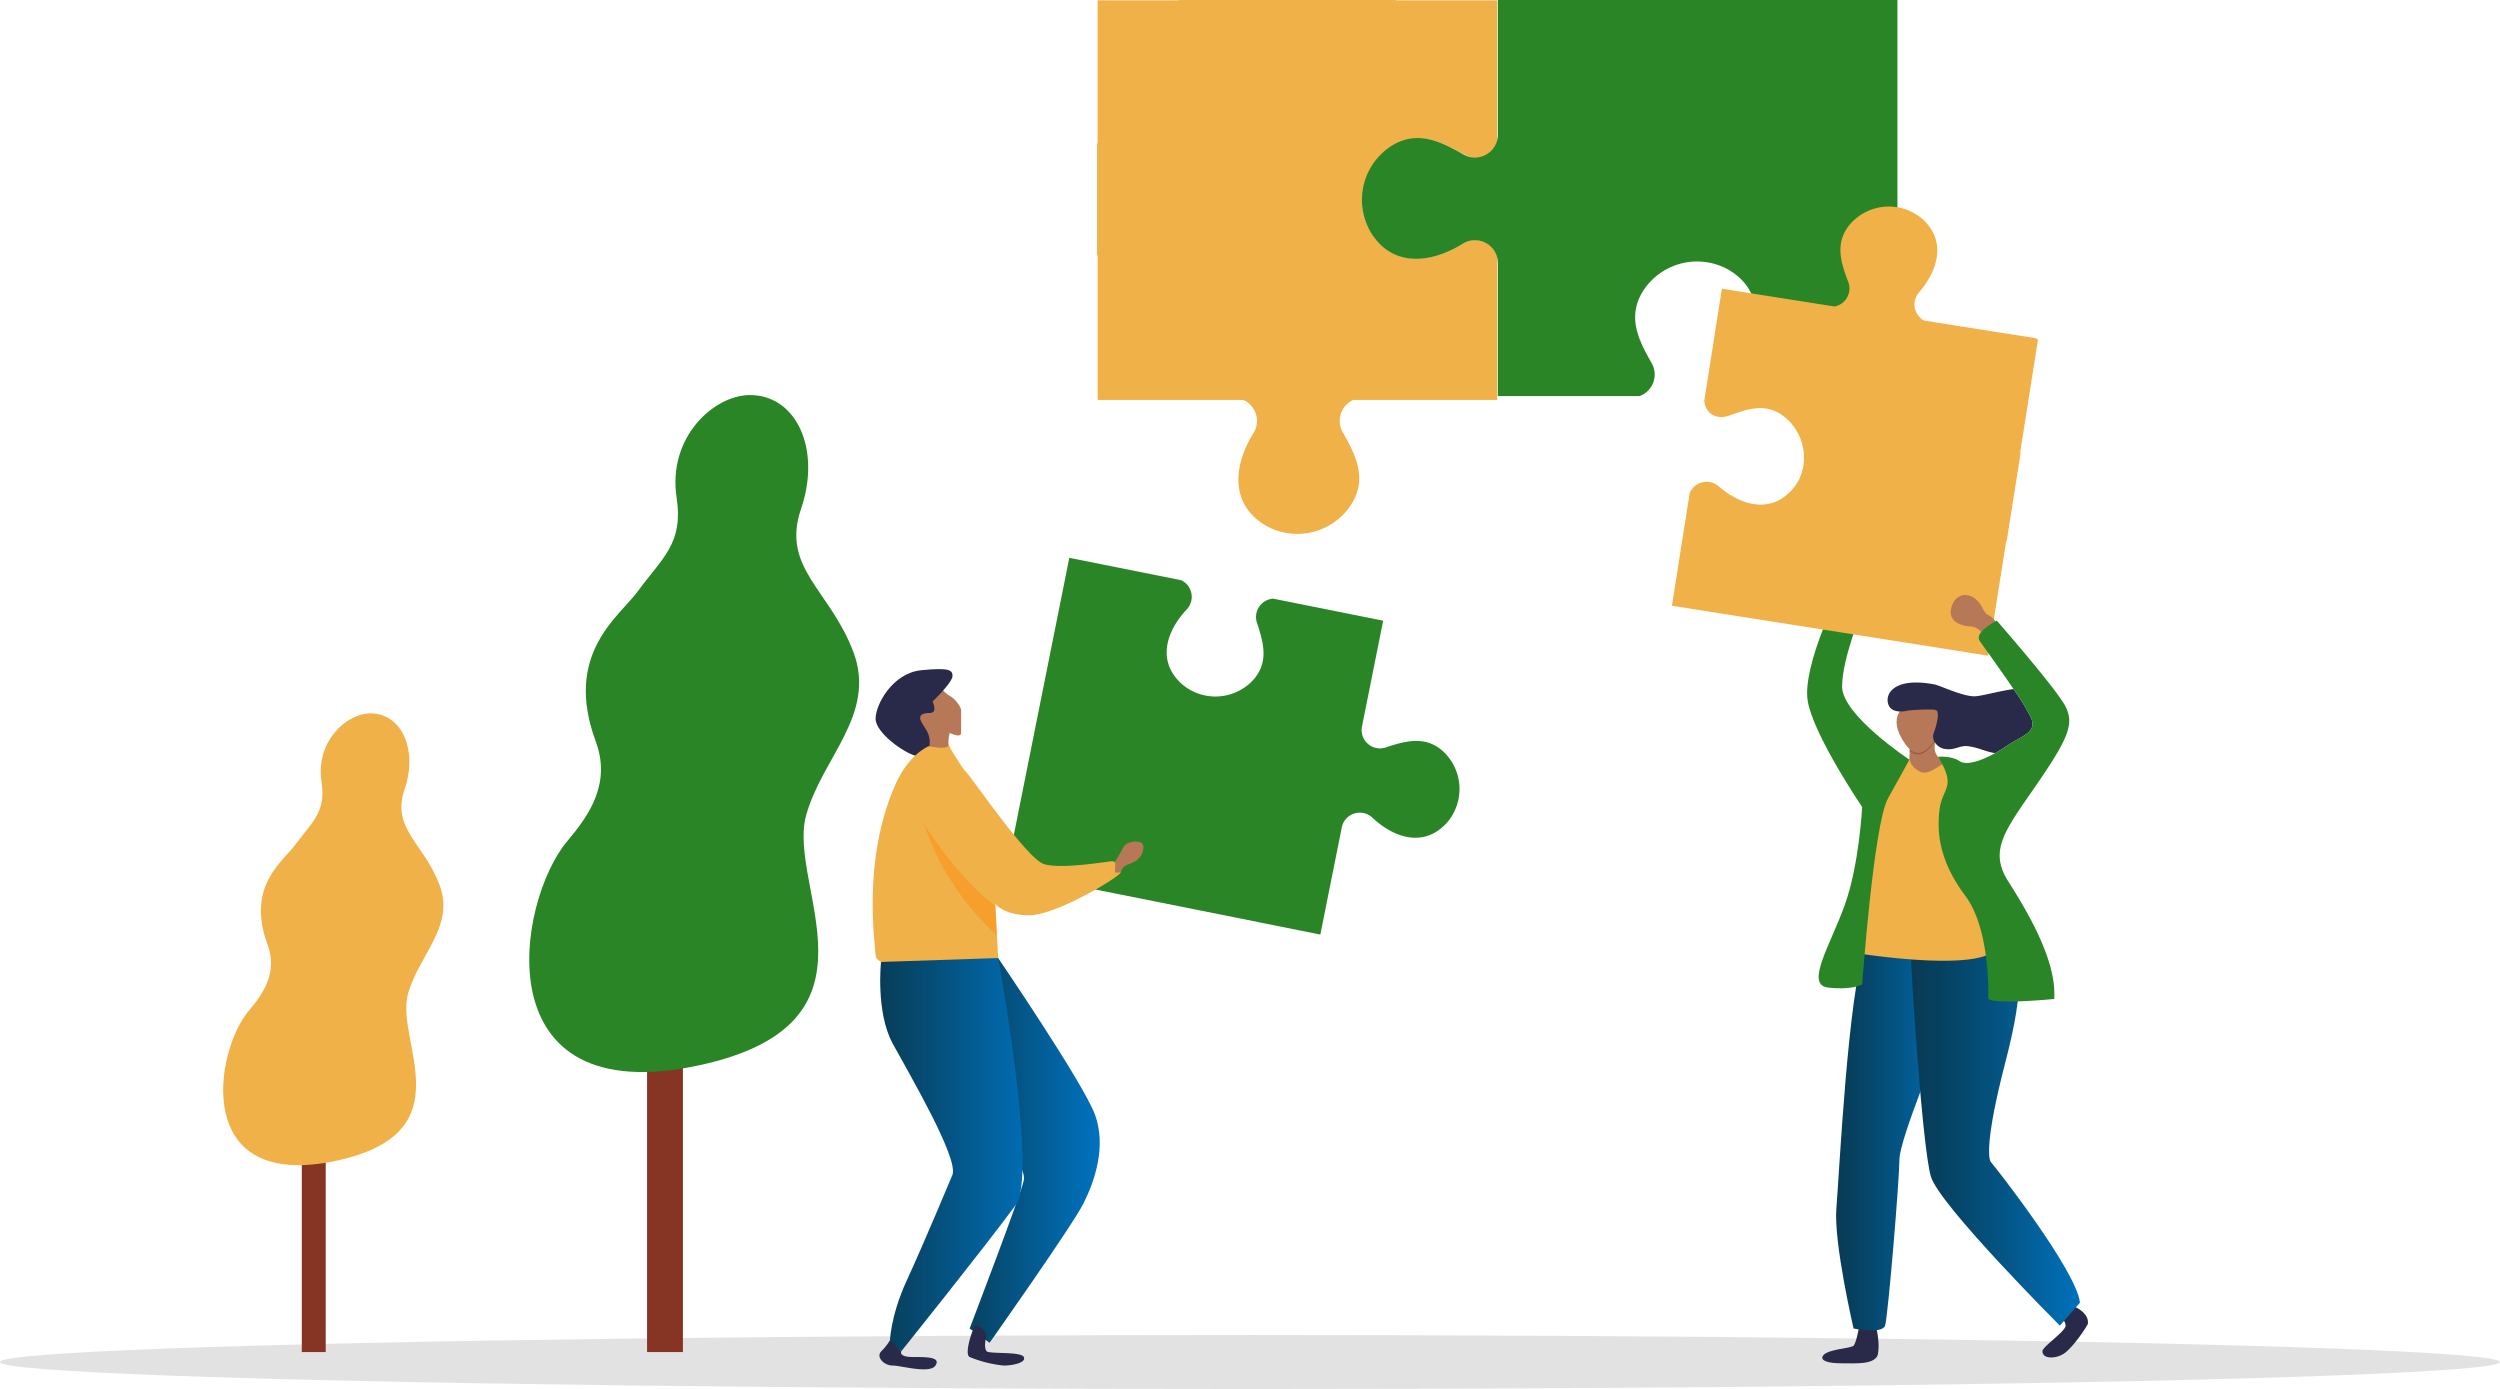
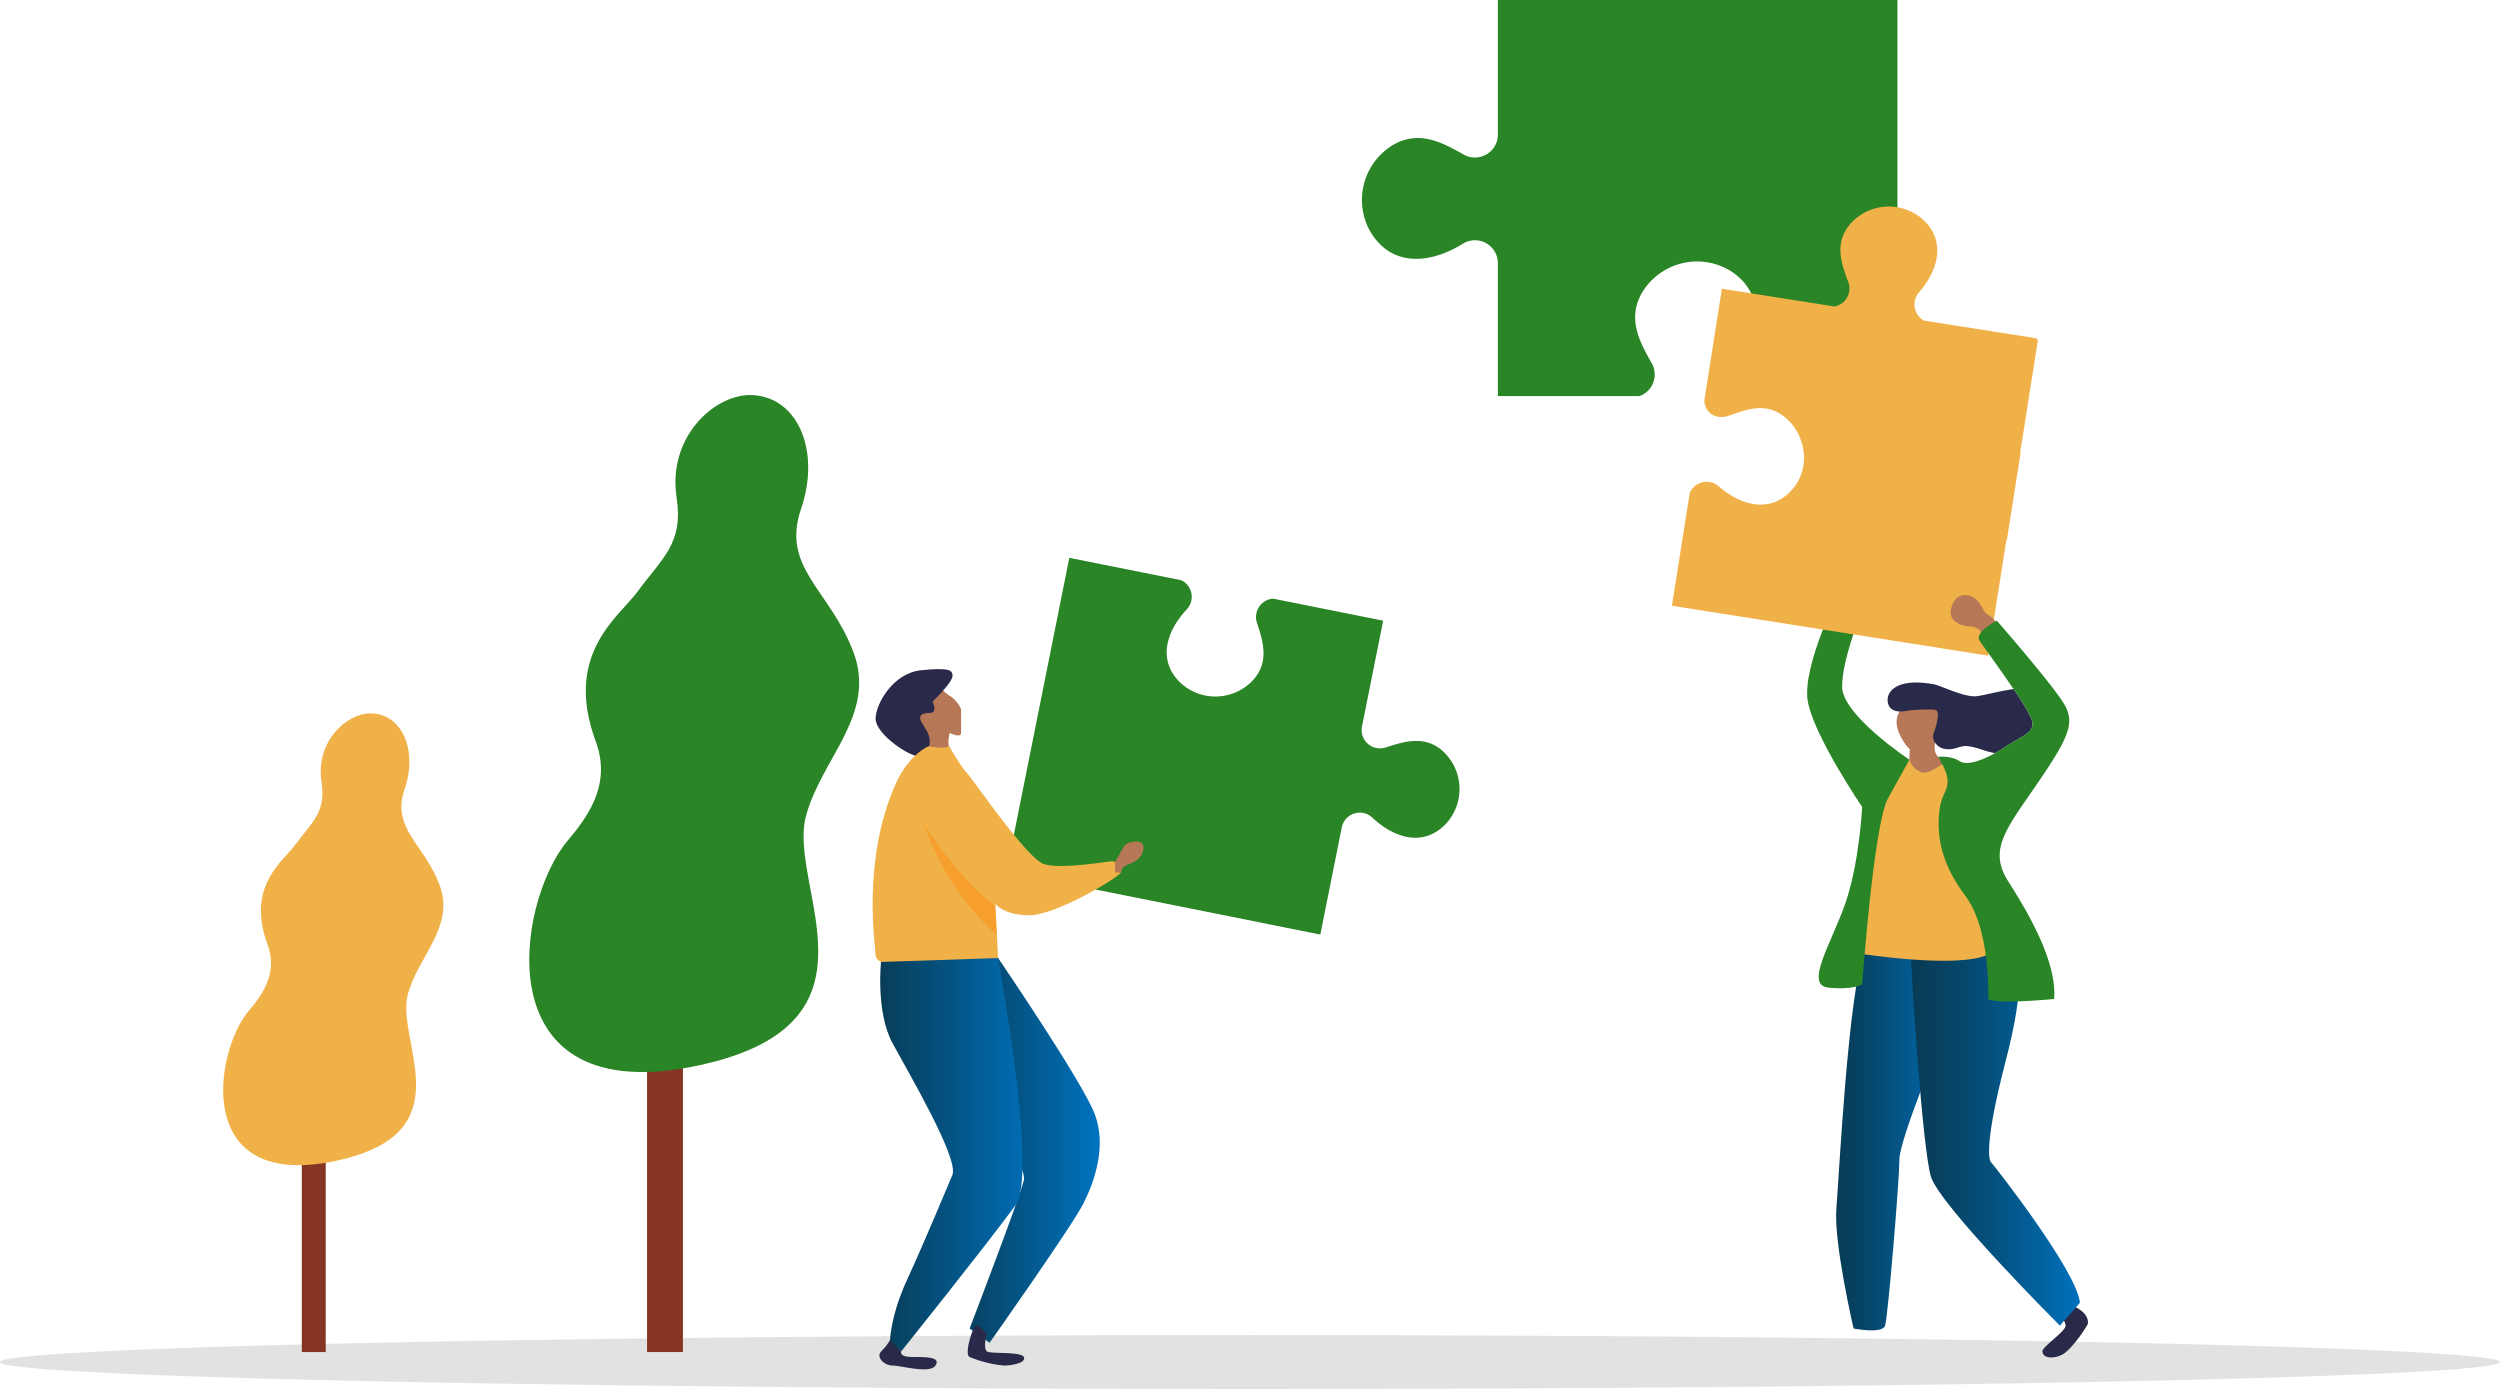
<svg xmlns="http://www.w3.org/2000/svg" width="712.942" height="396.119" viewBox="0 0 712.942 396.119">
  <defs>
    <style>.a{fill:#e2e2e2;}.b{fill:#298525;}.c{fill:#b77858;}.d{fill:#292949;}.e{fill:#f0b148;}.f{fill:url(#a);}.g{opacity:0.38;mix-blend-mode:multiply;isolation:isolate;fill:url(#c);}.h{fill:#9b5d42;}.i{fill:url(#d);}.j{fill:#863524;}</style>
    <linearGradient id="a" y1="0.5" x2="1" y2="0.5" gradientUnits="objectBoundingBox">
      <stop offset="0" stop-color="#083b54" />
      <stop offset="1" stop-color="#0071bc" />
    </linearGradient>
    <linearGradient id="c" y1="0.5" x2="1" y2="0.5" gradientUnits="objectBoundingBox">
      <stop offset="0.028" stop-color="#ff8200" />
      <stop offset="1" stop-color="#ff8200" />
    </linearGradient>
    <linearGradient id="d" y1="0.5" x2="1" y2="0.5" gradientUnits="objectBoundingBox">
      <stop offset="0" stop-color="#083b54" />
      <stop offset="0.187" stop-color="#064161" />
      <stop offset="0.536" stop-color="#045484" />
      <stop offset="1" stop-color="#0071bc" />
    </linearGradient>
  </defs>
  <g transform="translate(-86.693 -200.098)">
    <ellipse class="a" cx="356.471" cy="7.699" rx="356.471" ry="7.699" transform="translate(86.693 580.818)" />
    <g transform="translate(335.552 200.098)">
      <path class="b" d="M475.8,470.35l-17.554,87.675.442.088,89.066,17.833,6.117-30.552a5.239,5.239,0,0,1,8.728-2.785c6.227,5.862,14.821,8.636,21.306,1.382a14.654,14.654,0,0,0-1.49-20.6c-4.984-4.16-10.41-2.657-15.985-.8a5.239,5.239,0,0,1-6.792-6l6.037-30.152-31.368-6.28a5.243,5.243,0,0,0-4.622,6.886c1.857,5.574,3.363,11-.793,15.986a14.654,14.654,0,0,1-20.6,1.5c-7.258-6.481-4.488-15.078,1.37-21.308a5.238,5.238,0,0,0-1.564-8.314l-18.916-3.788L476.607,468.6l-.442-.089-.367,1.834Z" transform="translate(-420.086 -309.435)" />
      <g transform="translate(0 190.814)">
        <path class="c" d="M418.509,531.152a11.412,11.412,0,0,0,3.251,3.25c1.625.813,3.251,3.251,3.251,4.064v6.5c0,1.625-3.251,0-3.251,0s-.812,3.25,0,4.063-5.689,0-5.689,0-6.5-5.689-5.689-8.127,4.876-5.688,4.876-5.688Z" transform="translate(-399.791 -526.77)" />
        <path class="d" d="M409.774,532.809s1.625,3.251-.812,3.251-3.251.813-2.438,2.438,2.438,3.251,2.438,5.689-.813,4.876-4.064,4.063-11.377-6.5-11.377-10.565,4.876-13,13-13.815,8.939,0,8.939,1.625S411.4,531.184,409.774,532.809Z" transform="translate(-392.681 -523.551)" />
        <path class="e" d="M462.794,597.613c-.812,1.625-18.692,12.19-26.006,12.19s-9.752-3.25-9.752-3.25l.025.528.447,8.411.341,6.5s-16.253,7.315-22.755,4.876-12.19-3.251-12.19-5.688-4.063-26.818,5.689-48.76c3.852-8.663,9.451-10.841,9.451-10.841s4.705,1.081,5.754-.138c0,0,3.487,6.1,5.112,7.728s17.066,24.38,21.942,26.006,18.692-.812,19.5-.812S463.607,595.987,462.794,597.613Z" transform="translate(-392.065 -539.594)" />
        <path class="f" d="M443.982,666.46s24.38,35.758,27.631,44.7,0,18.692-3.251,25.193-26.818,39.821-26.818,39.821l-5.689-4.064s14.628-38.2,15.441-42.259-7.314-13-7.314-13l-13.815-34.132Z" transform="translate(-408.198 -584.062)" />
        <path class="f" d="M396.034,667.572s-1.548,14.329,3.329,23.268,18.691,32.507,17.066,37.383c0,0-8.126,19.5-13,30.069s-4.876,17.879-4.876,17.879l3.251,2.438s23.493-29.281,32.65-41.736c6.358-8.649-5.019-70.413-5.019-70.413Z" transform="translate(-393.647 -584.062)" />
        <path class="c" d="M512.013,614.467s1.528-2.481,2.341-4.106,5.689-2.438,5.689,0-1.625,4.064-4.064,4.876-2.438,2.438-2.438,2.438h-1.625Z" transform="translate(-442.812 -559.657)" />
        <path class="g" d="M438.276,631.922a74.49,74.49,0,0,1-20.78-31.678c.309.487,9.76,15.6,20.333,23.267Z" transform="translate(-402.833 -556.024)" />
        <path class="d" d="M444.164,852.236s-.469,2.452.344,3.264,9.752,0,10.565,1.625-3.251,2.438-5.689,2.438a34.3,34.3,0,0,1-9.752-2.438c-1.625-.813.813-8.127,1.625-8.939s3.251,2.438,3.251,2.438Z" transform="translate(-411.974 -660.953)" />
        <path class="d" d="M401.642,858.667s-.812,1.625,3.251,1.625,8.127,0,6.5,2.438-9.752,0-12.19,0-4.876-2.438-3.251-4.063a16.015,16.015,0,0,0,2.467-3.133Z" transform="translate(-393.489 -664.119)" />
      </g>
      <g transform="translate(266.487 159.033)">
        <path class="c" d="M905,578.033s-.57,4.139.247,4.956,7.267,4.67,9.4.408c.366-.732-.818-2.452-1.635-3.269-1.97-1.97-.409-5.823-.409-5.823l-4.9,1.328Z" transform="translate(-875.656 -523.333)" />
        <path class="c" d="M912.678,574.308a8.98,8.98,0,0,0-.449,1.636c-1.714,2.814-4.325,5.5-7.247,2.875.048-.471.09-.786.09-.786l2.7-2.4Z" transform="translate(-875.731 -523.334)" />
-         <path class="h" d="M912.678,573.559a8.975,8.975,0,0,0-.449,1.636c-1.714,2.814-4.325,5.5-7.247,2.874.048-.47.09-.785.09-.785l2.7-2.4Z" transform="translate(-875.731 -523.017)" />
+         <path class="h" d="M912.678,573.559c-1.714,2.814-4.325,5.5-7.247,2.874.048-.47.09-.785.09-.785l2.7-2.4Z" transform="translate(-875.731 -523.017)" />
        <path class="d" d="M980.145,856.309s3.885,1.727,3.453,4.748c-.431.863-3.575,5.881-6.474,8.2-2.158,1.727-6.474,2.039-6.474-.431,0-1.3,6.606-5.646,6.606-7.281a3.022,3.022,0,0,0-1.634-2.452l3.269-3.269Z" transform="translate(-903.535 -642.533)" />
-         <path class="d" d="M877.211,866.563s1.146,4.737.283,7.759c-1.3,2.589-6.273,2.158-10.359,2.158s-6.043-.864-5.18-2.158c1.282-1.923,7.9-2.038,8.719-2.856s1.634-5.72,1.634-5.72Z" transform="translate(-857.427 -646.734)" />
        <path class="i" d="M898.9,704.044s-12.258,29.42-12.258,35.14-3.269,44.947-4.086,47.4-8.989.817-8.989.817-5.721-24.516-4.9-34.323,3.349-61.963,8.212-74.294l25.408,1.562Z" transform="translate(-860.318 -567.57)" />
        <path class="i" d="M930.9,681.492c6.537,0,7.355,8.99,1.634,31.054s-4.9,27.785-4.086,28.6,24.516,31.054,25.333,40.043l-5.72,6.538s-34.323-34.323-36.774-42.495-5.721-58.84-5.721-63.743Z" transform="translate(-875.98 -568.717)" />
        <path class="e" d="M878.641,640.983s30.236,4.9,38.409,0-8.173-24.516-9.807-33.505.817-21.248-1.635-21.248-6.118,4.41-8.78,3.022a5.578,5.578,0,0,1-3.07-3.431s-11.032,14.3-11.85,20.839S878.641,640.983,878.641,640.983Z" transform="translate(-864.577 -528.209)" />
        <path class="c" d="M871.554,496.523a16.118,16.118,0,0,0,1.635-5.72c0-2.452.817-4.9,4.086-4.9s4.9,2.452,4.086,4.9-3.269,2.452-4.086,4.086a38.377,38.377,0,0,0-1.635,4.086Z" transform="translate(-861.576 -485.9)" />
        <g transform="translate(0 9.806)">
          <path class="b" d="M883.432,550.715s-19.2-12.666-19.2-20.839,5.721-21.248,5.721-22.882-6.538-4.086-6.538-4.086-10.624,21.248-8.99,31.054S869.948,564.2,869.948,564.2s-.818,16.344-4.9,27.785-11.441,22.882-4.9,23.7,9.807-.817,9.807-.817,3.269-45.764,7.355-53.119Z" transform="translate(-854.25 -502.908)" />
        </g>
        <path class="c" d="M901.352,556.378s-6.129,2.86-.408,11.032,10.624-5.72,10.624-5.72,1.635-8.172-1.635-8.172S899.309,551.066,901.352,556.378Z" transform="translate(-872.987 -514.291)" />
        <path class="d" d="M927.662,565.981c-.962.643-1.956,1.254-2.95,1.809-3.407-.6-4.313-1.489-7.692-1.974-2.459-.351-3.864,1.4-7.025.7-1.714-.379-3.579-2.41-2.764-4.527a20.085,20.085,0,0,0,1.047-3.849v0c.179-1.173.165-2.16-.228-2.5a2.563,2.563,0,0,0-1.208-.274,57.739,57.739,0,0,0-6.965.274s-4.9,1.412-5.721-2.118c-.737-3.189,2.494-7.372,13.241-5.332,1.728.326,8.173,3.53,11.639,3.389,1.816-.074,6.484-1.426,10.927-2.065a62.323,62.323,0,0,1,5.054,8.3C936.653,561.9,932.564,562.711,927.662,565.981Z" transform="translate(-871.104 -512.046)" />
      </g>
-       <path class="e" d="M503.049,241.209V272.64c.061.141.126.279.177.425l0,25.739,0,14.781v.563l41.57,0a6.55,6.55,0,0,1,2.874,9.437c-5.648,9.058-6.937,20.258,3.532,26.417a18.292,18.292,0,0,0,24.847-6.873c3.87-7.12.7-13.393-2.937-19.763a6.548,6.548,0,0,1,3.01-9.22l41.052,0v-16.57l0-24.08a6.538,6.538,0,0,0-9.793-3.951c-9.06,5.644-20.26,6.929-26.415-3.542-4.991-8.491-1.3-19.944,7.364-24.648,7.121-3.867,12.834-.751,19.28,2.747,4.258,2.31,8.627.547,9.561-3.971l0-39.933-28.813,0V200.1H526.433v.1l-23.215,0,0,40.6C503.172,240.942,503.108,241.074,503.049,241.209Z" transform="translate(-439.058 -200.098)" />
      <path class="b" d="M636.4,266.073c6.16,10.468,17.36,9.178,26.417,3.53a6.539,6.539,0,0,1,10,5.548v37.892h40.421a6.54,6.54,0,0,0,3.444-9.387c-3.639-6.368-6.812-12.639-2.946-19.761a18.293,18.293,0,0,1,24.844-6.886c10.472,6.154,9.188,17.355,3.545,26.415a6.54,6.54,0,0,0,3.377,9.619h40.52l.01.313h.564v.69h.169V200.1H672.819v38.385a6.54,6.54,0,0,1-9.783,5.677c-6.371-3.635-12.643-6.8-19.762-2.935A18.293,18.293,0,0,0,636.4,266.073Z" transform="translate(-494.52 -200.098)" />
      <path class="e" d="M796.63,367.521c.175,3.692,3.413,5.633,7.07,4.336,5.537-1.964,10.447-3.716,15.6.233,6.267,4.8,7.76,14.327,2.75,20.423-6.178,7.518-14.88,5.1-21.345-.494a5.238,5.238,0,0,0-8.243,1.9l-3.008,19.055-2,12.667-.07.445,10.259,1.62L873.671,439.7v.008l3.883.613.07-.445,1.846-11.7,3.215-20.368c.059-.109.127-.21.193-.314l3.923-24.873c-.03-.114-.063-.227-.086-.344l5.072-32.129-.446-.07.03-.249-11.7-1.845-20.368-3.213a5.239,5.239,0,0,1-1.471-8.033c5.6-6.465,8.01-15.168.492-21.345a14.654,14.654,0,0,0-20.519,2.347c-3.948,5.154-2.22,10.512-.135,16.005a5.239,5.239,0,0,1-3.9,7l-32.129-5.068-2.083,13.205h.008Z" transform="translate(-559.451 -253.339)" />
      <g transform="translate(303.84 169.684)">
        <path class="c" d="M933.983,514.945a4.379,4.379,0,0,0-2.917-1.61c-1.634,0-6.537-.817-5.72-4.9s4.086-4.9,6.538-3.269,2.452,4.086,4.086,4.9a6.1,6.1,0,0,1,2.452,2.452Z" transform="translate(-921.667 -504.374)" />
        <path class="b" d="M939.056,591.446c5.721,8.991,13.891,22.882,13.076,33.506,0,0-16.346,1.633-18.8,0,0,0,.819-19.612-6.536-29.422s-8.173-17.976-7.354-24.515,4.994-6.241-.411-15.116c0,0,3.677-.411,6.129,1.225,1.97,1.314,6.051-.014,10.125-2.279.994-.555,1.988-1.166,2.95-1.809,4.9-3.27,8.991-4.084,7.354-8.173a62.325,62.325,0,0,0-5.054-8.3c-3.874-5.721-8.643-12.25-9.655-13.768-1.633-2.452,4.9-5.721,4.9-5.721S952.947,536.695,955.4,541.6s.819,8.988-8.169,22.064S933.335,582.459,939.056,591.446Z" transform="translate(-919.033 -509.753)" />
      </g>
    </g>
    <g transform="translate(237.624 312.765)">
      <rect class="j" width="10.222" height="152.999" transform="translate(33.596 119.91)" />
      <path class="b" d="M285.143,395.5c-10.222,0-23.555,12-20.888,29.333,1.991,12.948-4.086,17.108-11.111,26.667-5.33,7.251-21.206,17.785-11.964,42.755,4.409,11.912-1.74,20.915-8.036,28.356-14.666,17.333-24.286,77.449,37.639,64,55.25-12,24.9-50.913,30.361-71.11,4.444-16.445,20.2-28.889,13.538-46.666s-20.722-24.024-14.944-40.912S298.477,395.5,285.143,395.5Z" transform="translate(-222.223 -395.504)" />
    </g>
    <g transform="translate(150.337 403.532)">
      <rect class="j" width="6.822" height="102.113" transform="translate(22.422 80.029)" />
      <path class="e" d="M112.831,552.926c-6.823,0-15.722,8.009-13.942,19.577,1.33,8.642-2.727,11.418-7.415,17.8-3.558,4.84-14.153,11.87-7.985,28.535,2.942,7.95-1.161,13.959-5.363,18.925-9.789,11.569-16.208,51.691,25.121,42.714,36.874-8.009,16.619-33.98,20.263-47.46,2.966-10.975,13.485-19.281,9.036-31.146s-13.83-16.034-9.974-27.305S121.73,552.926,112.831,552.926Z" transform="translate(-70.836 -552.926)" />
    </g>
  </g>
</svg>